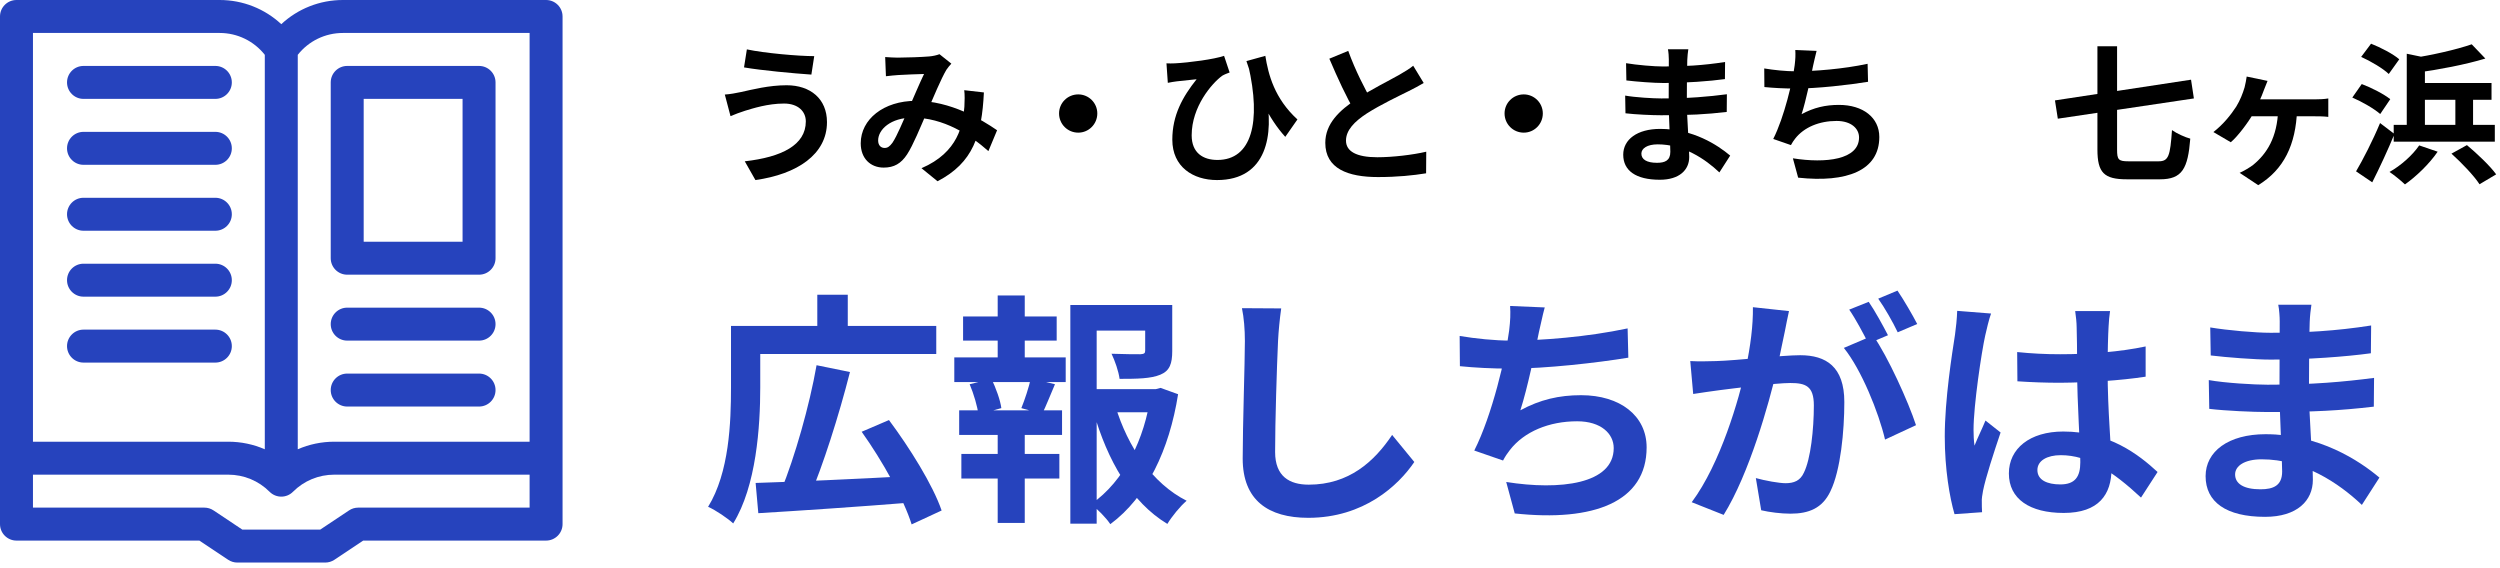
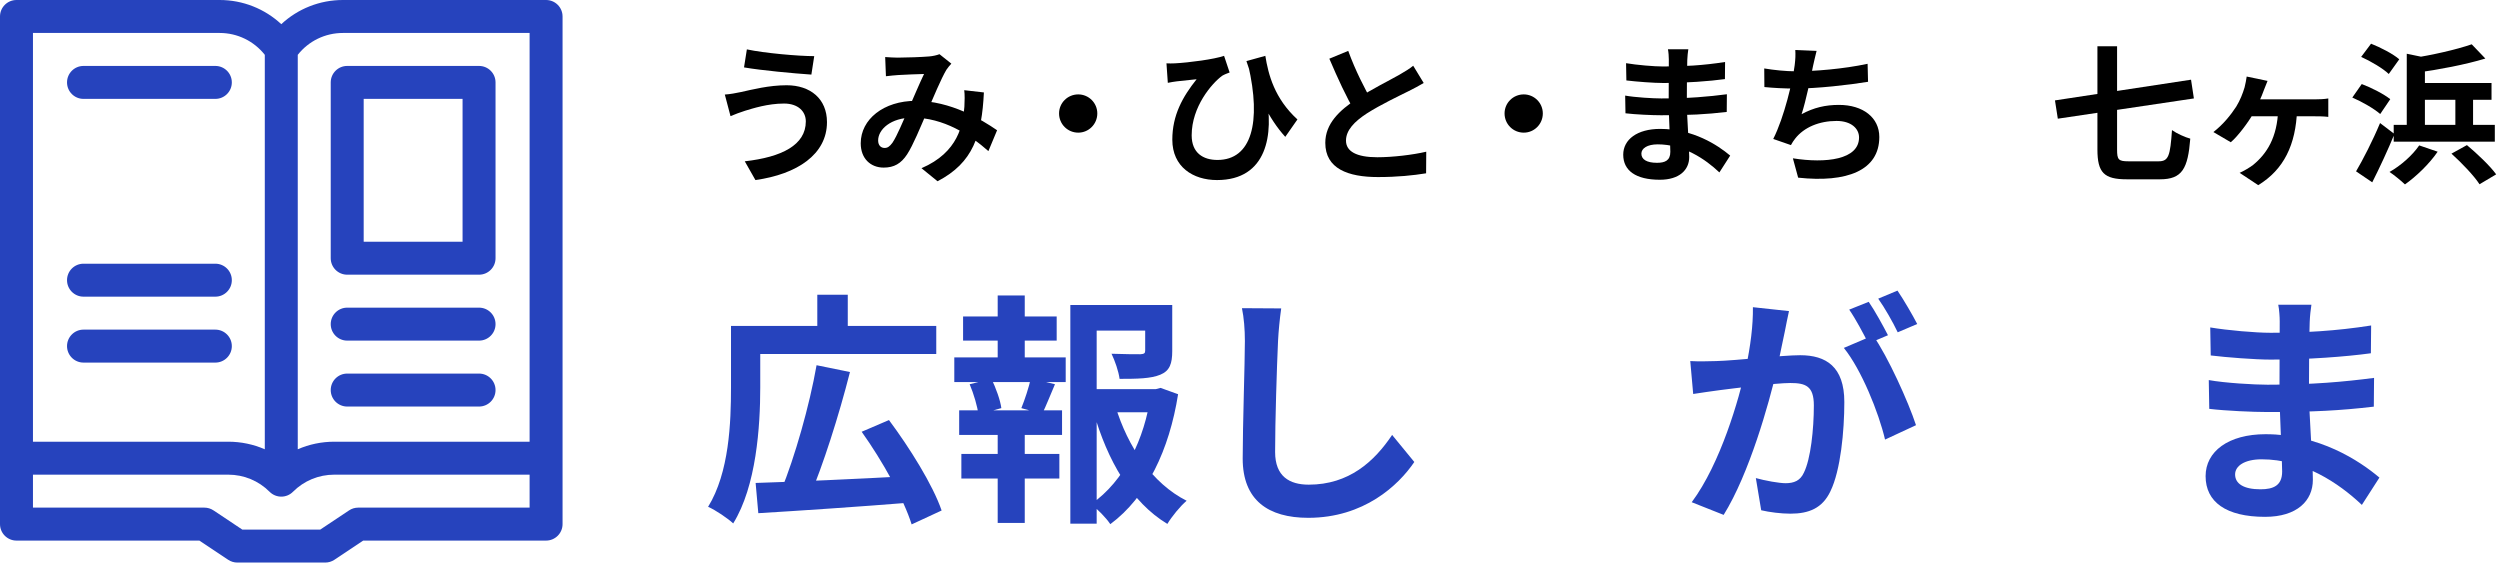
<svg xmlns="http://www.w3.org/2000/svg" width="220" height="50" viewBox="0 0 220 50" fill="none">
  <path d="M66.495 42.5L66.731 45.16C70.292 44.946 75.462 44.602 80.267 44.216L80.332 41.878C75.312 42.157 69.906 42.393 66.495 42.5ZM71.858 32.139C71.236 35.7 69.927 40.269 68.747 43.144L71.214 43.787C72.416 40.977 73.81 36.622 74.797 32.739L71.858 32.139ZM75.826 37.995C77.65 40.548 79.538 43.937 80.224 46.147L82.863 44.924C82.091 42.672 80.053 39.411 78.229 36.965L75.826 37.995ZM65.572 28.685V31.152H82.391V28.685H65.572ZM64.328 28.685V34.091C64.328 37.158 64.178 41.578 62.312 44.602C62.934 44.86 64.071 45.632 64.521 46.061C66.559 42.779 66.902 37.523 66.902 34.091V28.685H64.328ZM71.922 25.939V29.865H74.604V25.939H71.922Z" fill="#2643BD" />
  <path d="M95.455 34.241V36.279H102.02V34.241H95.455ZM94.19 26.84V46.083H96.507V29.092H102.084V26.84H94.19ZM100.776 26.84V30.852C100.776 31.087 100.69 31.152 100.347 31.173C100.046 31.173 98.866 31.173 97.815 31.13C98.115 31.753 98.437 32.675 98.523 33.34C100.111 33.34 101.269 33.319 102.106 32.975C102.942 32.632 103.157 31.988 103.157 30.894V26.84H100.776ZM98.158 35.743L96.228 36.236C97.451 40.526 99.553 44.195 102.728 46.104C103.114 45.461 103.865 44.538 104.423 44.066C101.398 42.543 99.231 39.304 98.158 35.743ZM101.269 34.241V34.734C100.733 38.617 98.952 42.328 96.013 44.367C96.571 44.795 97.322 45.546 97.708 46.126C100.926 43.744 102.899 39.583 103.672 34.691L102.127 34.134L101.72 34.241H101.269ZM84.751 27.848V29.972H92.988V27.848H84.751ZM84.6 39.947V42.114H93.224V39.947H84.6ZM83.978 31.452V33.619H93.782V31.452H83.978ZM84.407 36.107V38.274H93.46V36.107H84.407ZM87.797 26.003V32.267H90.178V26.003H87.797ZM87.797 37.008V46.018H90.178V37.008H87.797ZM90.715 33.297C90.543 34.069 90.178 35.185 89.878 35.914L91.701 36.429C92.044 35.764 92.409 34.799 92.838 33.812L90.715 33.297ZM85.33 33.812C85.695 34.67 86.016 35.785 86.102 36.472L88.119 35.914C88.033 35.249 87.647 34.134 87.239 33.34L85.33 33.812Z" fill="#2643BD" />
  <path d="M112.746 27.14L109.292 27.119C109.464 27.955 109.55 28.985 109.55 30.015C109.55 31.86 109.357 37.48 109.357 40.355C109.357 44.023 111.609 45.568 115.127 45.568C120.018 45.568 123.065 42.715 124.459 40.655L122.507 38.274C120.941 40.612 118.71 42.65 115.17 42.65C113.497 42.65 112.21 41.942 112.21 39.776C112.21 37.116 112.36 32.332 112.467 30.015C112.51 29.157 112.617 28.041 112.746 27.14Z" fill="#2643BD" />
-   <path d="M135.936 27.054L132.89 26.926C132.933 27.634 132.911 28.191 132.804 29.092C132.525 31.302 131.324 36.515 129.736 39.647L132.268 40.526C132.461 40.162 132.632 39.904 132.868 39.604C134.134 37.974 136.322 37.073 138.789 37.073C140.892 37.073 142.007 38.167 142.007 39.432C142.007 42.607 137.266 43.165 132.547 42.414L133.297 45.182C140.248 45.932 144.903 44.173 144.903 39.368C144.903 36.601 142.586 34.777 139.132 34.777C137.202 34.777 135.528 35.163 133.791 36.107C134.434 34.112 135.078 30.959 135.421 29.243C135.593 28.556 135.722 27.827 135.936 27.054ZM128.449 29.564L128.471 32.224C129.736 32.353 131.281 32.439 132.911 32.439C136.022 32.439 140.57 31.924 143.294 31.474L143.23 28.899C139.712 29.65 135.636 29.972 132.89 29.972C131.56 29.972 129.844 29.8 128.449 29.564Z" fill="#2643BD" />
  <path d="M157.431 27.376L154.256 27.033C154.278 28.642 154.042 30.465 153.634 32.396C153.034 35.099 151.425 40.763 148.872 44.195L151.682 45.31C153.935 41.685 155.651 35.571 156.359 32.546C156.595 31.452 156.852 30.122 157.067 29.157C157.174 28.62 157.303 27.934 157.431 27.376ZM164.832 29.521L162.258 30.616C163.803 32.525 165.326 36.3 165.884 38.682L168.608 37.416C167.943 35.378 166.141 31.388 164.832 29.521ZM148.743 31.774L149.001 34.67C149.644 34.563 150.76 34.413 151.382 34.327C152.562 34.177 156.273 33.705 157.539 33.705C158.89 33.705 159.619 33.962 159.619 35.678C159.619 37.781 159.341 40.398 158.74 41.599C158.418 42.307 157.86 42.522 157.131 42.522C156.573 42.522 155.35 42.307 154.514 42.071L154.986 44.903C155.715 45.074 156.723 45.203 157.56 45.203C159.169 45.203 160.37 44.731 161.078 43.23C161.979 41.385 162.301 37.909 162.301 35.378C162.301 32.267 160.692 31.259 158.418 31.259C156.831 31.259 152.755 31.731 151.039 31.774C150.245 31.795 149.515 31.817 148.743 31.774ZM164.446 26.561L162.73 27.247C163.309 28.084 163.974 29.35 164.425 30.229L166.141 29.5C165.733 28.706 164.983 27.333 164.446 26.561ZM166.978 25.574L165.283 26.282C165.862 27.097 166.57 28.342 166.999 29.243L168.715 28.513C168.329 27.762 167.535 26.389 166.978 25.574Z" fill="#2643BD" />
-   <path d="M177.511 30.98L177.532 33.554C178.798 33.64 180.021 33.683 181.286 33.683C183.861 33.662 186.564 33.49 188.816 33.147V30.487C186.585 30.959 183.904 31.173 181.286 31.173C179.978 31.173 178.755 31.109 177.511 30.98ZM185.684 27.376H182.616C182.681 27.784 182.745 28.449 182.745 28.792C182.767 29.436 182.788 30.873 182.788 32.503C182.788 35.593 183.067 39.197 183.067 40.677C183.067 41.942 182.616 42.629 181.308 42.629C180.149 42.629 179.291 42.243 179.291 41.363C179.291 40.548 180.128 40.055 181.351 40.055C183.775 40.055 185.942 41.492 188.409 43.787L189.867 41.535C188.194 39.99 185.598 37.974 181.565 37.974C178.626 37.974 176.781 39.475 176.781 41.663C176.781 43.916 178.626 45.139 181.608 45.139C184.697 45.139 185.813 43.508 185.813 41.256C185.813 39.218 185.47 36.429 185.47 32.482C185.47 30.937 185.512 29.457 185.555 28.749C185.577 28.299 185.62 27.784 185.684 27.376ZM175.215 27.591L172.233 27.355C172.212 28.02 172.126 28.856 172.04 29.457C171.783 31.109 171.139 35.163 171.139 38.403C171.139 41.299 171.568 43.766 171.997 45.246L174.422 45.074C174.4 44.774 174.4 44.409 174.4 44.173C174.379 43.959 174.443 43.487 174.507 43.187C174.743 42.007 175.451 39.84 176.052 38.059L174.722 37.008C174.422 37.738 174.057 38.467 173.757 39.218C173.692 38.789 173.671 38.231 173.671 37.824C173.671 35.678 174.379 30.959 174.7 29.521C174.786 29.135 175.044 28.02 175.215 27.591Z" fill="#2643BD" />
  <path d="M203.404 26.819H200.486C200.572 27.226 200.615 27.891 200.615 28.277C200.615 29.5 200.594 32.224 200.594 34.284C200.594 36.365 200.829 40.205 200.829 41.492C200.829 42.736 200.057 43.058 198.92 43.058C197.44 43.058 196.689 42.565 196.689 41.749C196.689 40.998 197.526 40.419 199.027 40.419C202.696 40.419 205.806 42.5 207.844 44.431L209.389 42.028C207.608 40.526 204.09 38.21 199.371 38.21C196.089 38.21 194.093 39.733 194.093 41.9C194.093 44.173 195.895 45.482 199.328 45.482C202.138 45.482 203.532 44.066 203.532 42.221C203.532 40.526 203.189 36.644 203.189 34.284C203.189 32.482 203.211 29.436 203.254 28.342C203.275 27.784 203.339 27.247 203.404 26.819ZM194.501 28.814L194.544 31.28C195.96 31.452 198.448 31.645 199.821 31.645C203.039 31.645 206.45 31.388 208.638 31.087L208.66 28.642C205.528 29.135 202.717 29.285 199.8 29.285C198.491 29.285 196.024 29.071 194.501 28.814ZM194.372 33.447L194.415 35.979C195.831 36.15 198.255 36.258 199.521 36.258C203.597 36.258 205.935 36.129 208.896 35.785L208.917 33.254C206.278 33.597 203.511 33.855 199.542 33.855C198.405 33.855 195.788 33.705 194.372 33.447Z" fill="#2643BD" />
  <path d="M70.912 10.683C70.912 12.756 68.813 13.825 65.54 14.195L66.477 15.845C70.147 15.33 72.774 13.587 72.774 10.749C72.774 8.69 71.308 7.502 69.223 7.502C67.665 7.502 66.186 7.884 65.223 8.096C64.787 8.188 64.233 8.294 63.784 8.32L64.285 10.221C64.655 10.063 65.183 9.865 65.566 9.746C66.226 9.548 67.546 9.112 68.998 9.112C70.239 9.112 70.912 9.812 70.912 10.683ZM65.724 4.346L65.474 5.931C66.992 6.195 69.856 6.459 71.401 6.564L71.652 4.94C70.266 4.94 67.269 4.676 65.724 4.346Z" fill="black" />
  <path d="M77.896 5.02L77.962 6.709C78.305 6.67 78.767 6.617 79.045 6.604C79.639 6.564 80.787 6.525 81.315 6.511C80.919 7.33 80.378 8.624 79.916 9.667C79.441 10.71 78.965 11.924 78.53 12.571C78.279 12.901 78.107 13.02 77.843 13.02C77.526 13.02 77.276 12.795 77.276 12.36C77.276 11.396 78.385 10.353 80.312 10.353C83.031 10.353 85.355 11.858 86.979 13.297L87.744 11.462C86.358 10.511 83.665 8.874 80.589 8.874C77.764 8.874 75.744 10.498 75.744 12.611C75.744 13.957 76.615 14.749 77.764 14.749C78.675 14.749 79.295 14.393 79.823 13.587C80.365 12.756 80.998 11.185 81.526 9.97C82.121 8.597 82.833 6.894 83.282 6.142C83.388 5.97 83.546 5.799 83.718 5.601L82.675 4.769C82.437 4.861 82.094 4.94 81.764 4.967C81.157 5.02 79.757 5.072 78.992 5.072C78.715 5.072 78.252 5.046 77.896 5.02ZM86.583 8.135L84.853 7.937C84.906 8.346 84.893 8.874 84.866 9.389C84.748 10.934 84.352 13.403 81.091 14.802L82.503 15.95C85.659 14.313 86.398 11.884 86.583 8.135Z" fill="black" />
  <path d="M94.886 8.307C93.949 8.307 93.197 9.059 93.197 9.983C93.197 10.921 93.949 11.673 94.886 11.673C95.81 11.673 96.563 10.921 96.563 9.983C96.563 9.059 95.81 8.307 94.886 8.307Z" fill="black" />
  <path d="M111.349 4.914L109.685 5.376C110.596 8.241 111.652 10.445 113.104 12.043L114.174 10.511C112.154 8.663 111.613 6.564 111.349 4.914ZM102.649 5.574L102.768 7.29C103.071 7.224 103.282 7.198 103.56 7.158C103.943 7.119 104.787 7.026 105.302 6.973C104.061 8.531 103.164 10.142 103.164 12.294C103.164 14.683 104.985 15.845 107.098 15.845C111.507 15.845 112.127 11.818 111.401 8.267L109.844 5.733C111.019 10.775 110.134 14.076 107.137 14.076C105.87 14.076 104.867 13.455 104.867 11.911C104.867 9.389 106.636 7.343 107.547 6.67C107.745 6.551 108.022 6.445 108.207 6.379L107.718 4.914C106.847 5.218 104.642 5.508 103.388 5.574C103.15 5.587 102.873 5.587 102.649 5.574Z" fill="black" />
  <path d="M125.286 7.304L124.362 5.785C124.018 6.063 123.649 6.287 123.147 6.577C122.342 7.039 120.678 7.858 119.424 8.69C117.853 9.719 116.626 10.894 116.626 12.571C116.626 14.841 118.619 15.581 121.259 15.581C122.975 15.581 124.362 15.436 125.497 15.251L125.51 13.35C124.335 13.627 122.553 13.838 121.206 13.838C119.371 13.838 118.447 13.323 118.447 12.373C118.447 11.462 119.187 10.696 120.282 9.983C121.497 9.205 123.147 8.426 123.966 8.016C124.454 7.779 124.876 7.541 125.286 7.304ZM118.645 4.478L116.982 5.165C117.708 6.868 118.5 8.597 119.226 9.799L120.731 8.927C120.111 7.818 119.279 6.234 118.645 4.478Z" fill="black" />
  <path d="M134.091 8.307C133.154 8.307 132.401 9.059 132.401 9.983C132.401 10.921 133.154 11.673 134.091 11.673C135.015 11.673 135.768 10.921 135.768 9.983C135.768 9.059 135.015 8.307 134.091 8.307Z" fill="black" />
  <path d="M148.573 4.333H146.778C146.83 4.584 146.857 4.993 146.857 5.231C146.857 5.983 146.844 7.66 146.844 8.927C146.844 10.208 146.989 12.571 146.989 13.363C146.989 14.129 146.514 14.327 145.814 14.327C144.903 14.327 144.441 14.023 144.441 13.521C144.441 13.059 144.956 12.703 145.88 12.703C148.137 12.703 150.052 13.983 151.306 15.172L152.256 13.693C151.161 12.769 148.995 11.343 146.091 11.343C144.071 11.343 142.844 12.28 142.844 13.614C142.844 15.013 143.953 15.818 146.065 15.818C147.794 15.818 148.652 14.947 148.652 13.812C148.652 12.769 148.441 10.379 148.441 8.927C148.441 7.818 148.454 5.944 148.481 5.27C148.494 4.927 148.533 4.597 148.573 4.333ZM143.094 5.561L143.121 7.079C143.992 7.185 145.524 7.304 146.368 7.304C148.349 7.304 150.448 7.145 151.794 6.96L151.807 5.455C149.88 5.759 148.151 5.851 146.355 5.851C145.55 5.851 144.032 5.719 143.094 5.561ZM143.015 8.412L143.042 9.97C143.913 10.076 145.405 10.142 146.184 10.142C148.692 10.142 150.131 10.063 151.953 9.851L151.966 8.294C150.342 8.505 148.639 8.663 146.197 8.663C145.497 8.663 143.887 8.571 143.015 8.412Z" fill="black" />
  <path d="M159.86 4.478L157.986 4.399C158.012 4.835 157.999 5.178 157.933 5.733C157.761 7.092 157.022 10.3 156.045 12.228L157.603 12.769C157.722 12.544 157.827 12.386 157.972 12.201C158.751 11.198 160.098 10.643 161.616 10.643C162.91 10.643 163.596 11.317 163.596 12.096C163.596 14.05 160.679 14.393 157.774 13.931L158.237 15.634C162.514 16.096 165.379 15.013 165.379 12.056C165.379 10.353 163.953 9.231 161.827 9.231C160.639 9.231 159.609 9.469 158.54 10.049C158.936 8.822 159.332 6.881 159.543 5.825C159.649 5.402 159.728 4.954 159.86 4.478ZM155.253 6.023L155.266 7.66C156.045 7.739 156.996 7.792 157.999 7.792C159.913 7.792 162.712 7.475 164.388 7.198L164.349 5.614C162.184 6.076 159.675 6.274 157.986 6.274C157.167 6.274 156.111 6.168 155.253 6.023Z" fill="black" />
  <path d="M180.837 8.835L181.088 10.445L193.062 8.663L192.811 7.013L180.837 8.835ZM184.573 4.069V13.152C184.573 15.198 185.154 15.779 187.161 15.779C187.597 15.779 189.616 15.779 190.078 15.779C192.045 15.779 192.534 14.828 192.745 12.201C192.296 12.082 191.557 11.752 191.135 11.449C190.976 13.706 190.844 14.195 189.96 14.195C189.511 14.195 187.729 14.195 187.306 14.195C186.422 14.195 186.303 14.05 186.303 13.165V4.069H184.573Z" fill="black" />
  <path d="M199.544 7.119L197.709 6.736C197.669 7.013 197.603 7.383 197.524 7.686C197.366 8.214 197.141 8.808 196.785 9.389C196.323 10.102 195.623 10.973 194.778 11.62L196.31 12.518C196.93 11.99 197.814 10.815 198.303 9.97C198.58 9.469 199.029 8.492 199.24 7.884C199.333 7.647 199.425 7.409 199.544 7.119ZM197.894 8.742L197.801 10.234C198.778 10.234 203.108 10.234 203.729 10.234C203.993 10.234 204.494 10.234 204.89 10.287V8.663C204.547 8.729 204.019 8.742 203.729 8.742C203.108 8.742 198.791 8.742 197.894 8.742ZM202.145 9.627H200.481C200.402 12.122 199.465 13.535 198.277 14.511C197.947 14.762 197.445 15.053 197.088 15.211L198.725 16.294C200.97 14.921 202.039 12.756 202.145 9.627Z" fill="black" />
  <path d="M207.333 15.079L208.758 16.043C209.419 14.736 210.131 13.205 210.712 11.792L209.445 10.828C208.798 12.386 207.94 14.05 207.333 15.079ZM212.891 12.795C212.296 13.667 211.267 14.578 210.277 15.132C210.66 15.383 211.32 15.924 211.636 16.228C212.613 15.541 213.775 14.432 214.514 13.35L212.891 12.795ZM215.729 13.521C216.627 14.327 217.722 15.475 218.198 16.215L219.663 15.343C219.122 14.591 217.973 13.508 217.089 12.769L215.729 13.521ZM217.511 3.898C216.178 4.36 214.052 4.848 212.138 5.138C212.323 5.469 212.534 6.049 212.6 6.406C214.607 6.129 216.93 5.693 218.712 5.152L217.511 3.898ZM210.646 10.987V12.465H219.544V10.987H210.646ZM212.521 7.304V8.782H219.254V7.304H212.521ZM216.072 8.016V12.016H217.63V8.016H216.072ZM211.795 4.729V11.911H213.392V5.059L211.795 4.729ZM207.782 5.006C208.626 5.389 209.709 6.023 210.211 6.511L211.135 5.218C210.593 4.742 209.485 4.175 208.653 3.845L207.782 5.006ZM207.003 8.584C207.861 8.954 208.943 9.574 209.458 10.036L210.343 8.729C209.788 8.28 208.679 7.713 207.834 7.396L207.003 8.584Z" fill="black" />
  <path d="M48.055 0H30.173C28.135 0 26.209 0.773 24.753 2.127C23.297 0.773 21.371 0 19.333 0H1.45C0.649 0 0 0.649 0 1.45V46.121C0 46.922 0.649 47.572 1.45 47.572H17.545L20.081 49.262C20.319 49.421 20.599 49.505 20.885 49.505H28.62C28.907 49.505 29.186 49.421 29.425 49.262L31.96 47.572H48.055C48.856 47.572 49.505 46.922 49.505 46.121V1.45C49.505 0.649 48.856 0 48.055 0ZM2.901 2.901H19.333C20.891 2.901 22.346 3.614 23.302 4.824V39.537C22.3 39.1 21.21 38.87 20.084 38.87H2.901V2.901ZM46.605 44.671H31.521C31.235 44.671 30.955 44.756 30.717 44.915L28.181 46.605H21.324L18.789 44.915C18.551 44.756 18.271 44.671 17.984 44.671H2.901V41.77H20.084C21.46 41.77 22.754 42.306 23.727 43.279C24.01 43.562 24.381 43.704 24.753 43.704C25.124 43.704 25.495 43.562 25.778 43.279C26.751 42.306 28.045 41.77 29.421 41.77H46.605V44.671ZM46.605 38.87H29.421C28.295 38.87 27.205 39.1 26.203 39.537V4.824C27.16 3.614 28.614 2.901 30.173 2.901H46.605V38.87Z" fill="#2643BD" />
  <path d="M29.104 7.252V22.722C29.104 23.523 29.753 24.173 30.554 24.173H42.157C42.958 24.173 43.607 23.523 43.607 22.722V7.252C43.607 6.451 42.958 5.802 42.157 5.802H30.554C29.753 5.802 29.104 6.451 29.104 7.252ZM32.004 8.702H40.706V21.272H32.004V8.702Z" fill="#2643BD" />
  <path d="M42.157 27.073H30.554C29.753 27.073 29.104 27.723 29.104 28.524C29.104 29.325 29.753 29.974 30.554 29.974H42.157C42.958 29.974 43.607 29.325 43.607 28.524C43.607 27.723 42.958 27.073 42.157 27.073Z" fill="#2643BD" />
  <path d="M42.157 32.875H30.554C29.753 32.875 29.104 33.524 29.104 34.325C29.104 35.126 29.753 35.776 30.554 35.776H42.157C42.958 35.776 43.607 35.126 43.607 34.325C43.607 33.524 42.958 32.875 42.157 32.875Z" fill="#2643BD" />
  <path d="M7.348 8.702H18.951C19.752 8.702 20.401 8.053 20.401 7.252C20.401 6.451 19.752 5.802 18.951 5.802H7.348C6.547 5.802 5.898 6.451 5.898 7.252C5.898 8.053 6.547 8.702 7.348 8.702Z" fill="#2643BD" />
-   <path d="M7.348 14.504H18.951C19.752 14.504 20.401 13.854 20.401 13.053C20.401 12.252 19.752 11.603 18.951 11.603H7.348C6.547 11.603 5.898 12.252 5.898 13.053C5.898 13.854 6.547 14.504 7.348 14.504Z" fill="#2643BD" />
-   <path d="M7.348 20.305H18.951C19.752 20.305 20.401 19.656 20.401 18.855C20.401 18.054 19.752 17.404 18.951 17.404H7.348C6.547 17.404 5.898 18.054 5.898 18.855C5.898 19.656 6.547 20.305 7.348 20.305Z" fill="#2643BD" />
  <path d="M7.348 26.106H18.951C19.752 26.106 20.401 25.457 20.401 24.656C20.401 23.855 19.752 23.206 18.951 23.206H7.348C6.547 23.206 5.898 23.855 5.898 24.656C5.898 25.457 6.547 26.106 7.348 26.106Z" fill="#2643BD" />
  <path d="M18.951 29.007H7.348C6.547 29.007 5.898 29.657 5.898 30.457C5.898 31.258 6.547 31.908 7.348 31.908H18.951C19.752 31.908 20.401 31.258 20.401 30.457C20.401 29.657 19.752 29.007 18.951 29.007Z" fill="#2643BD" />
</svg>